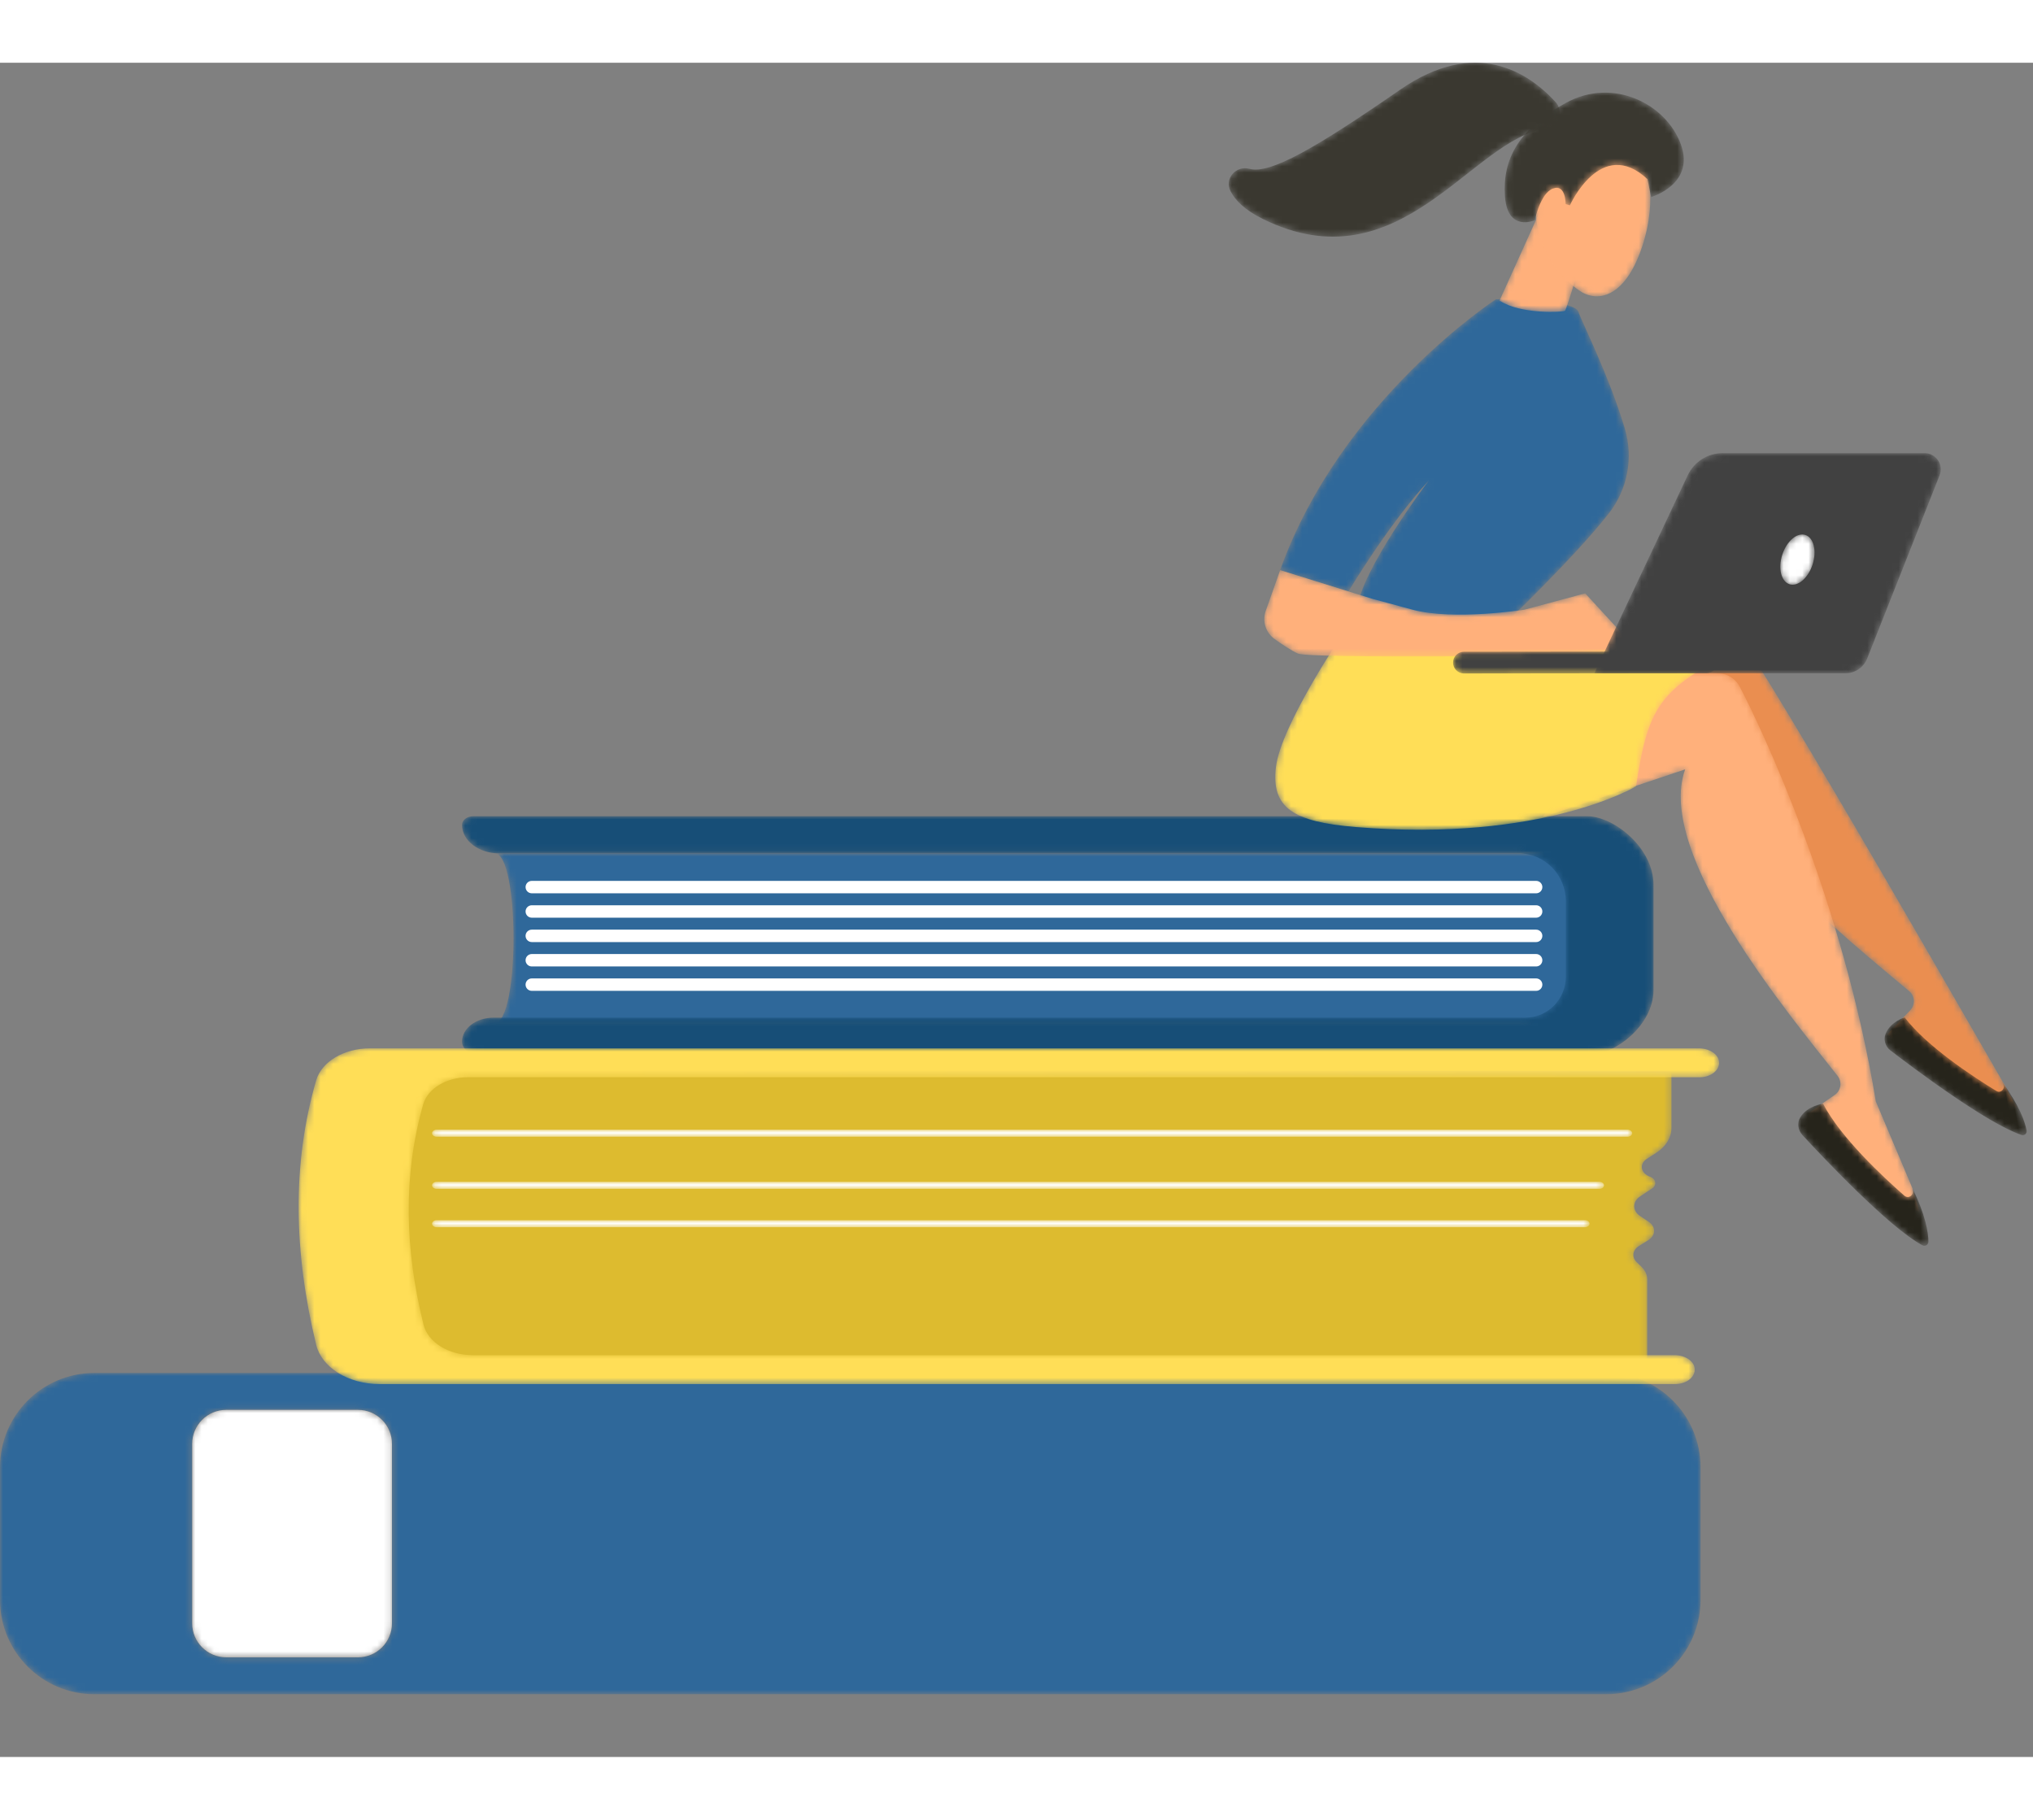
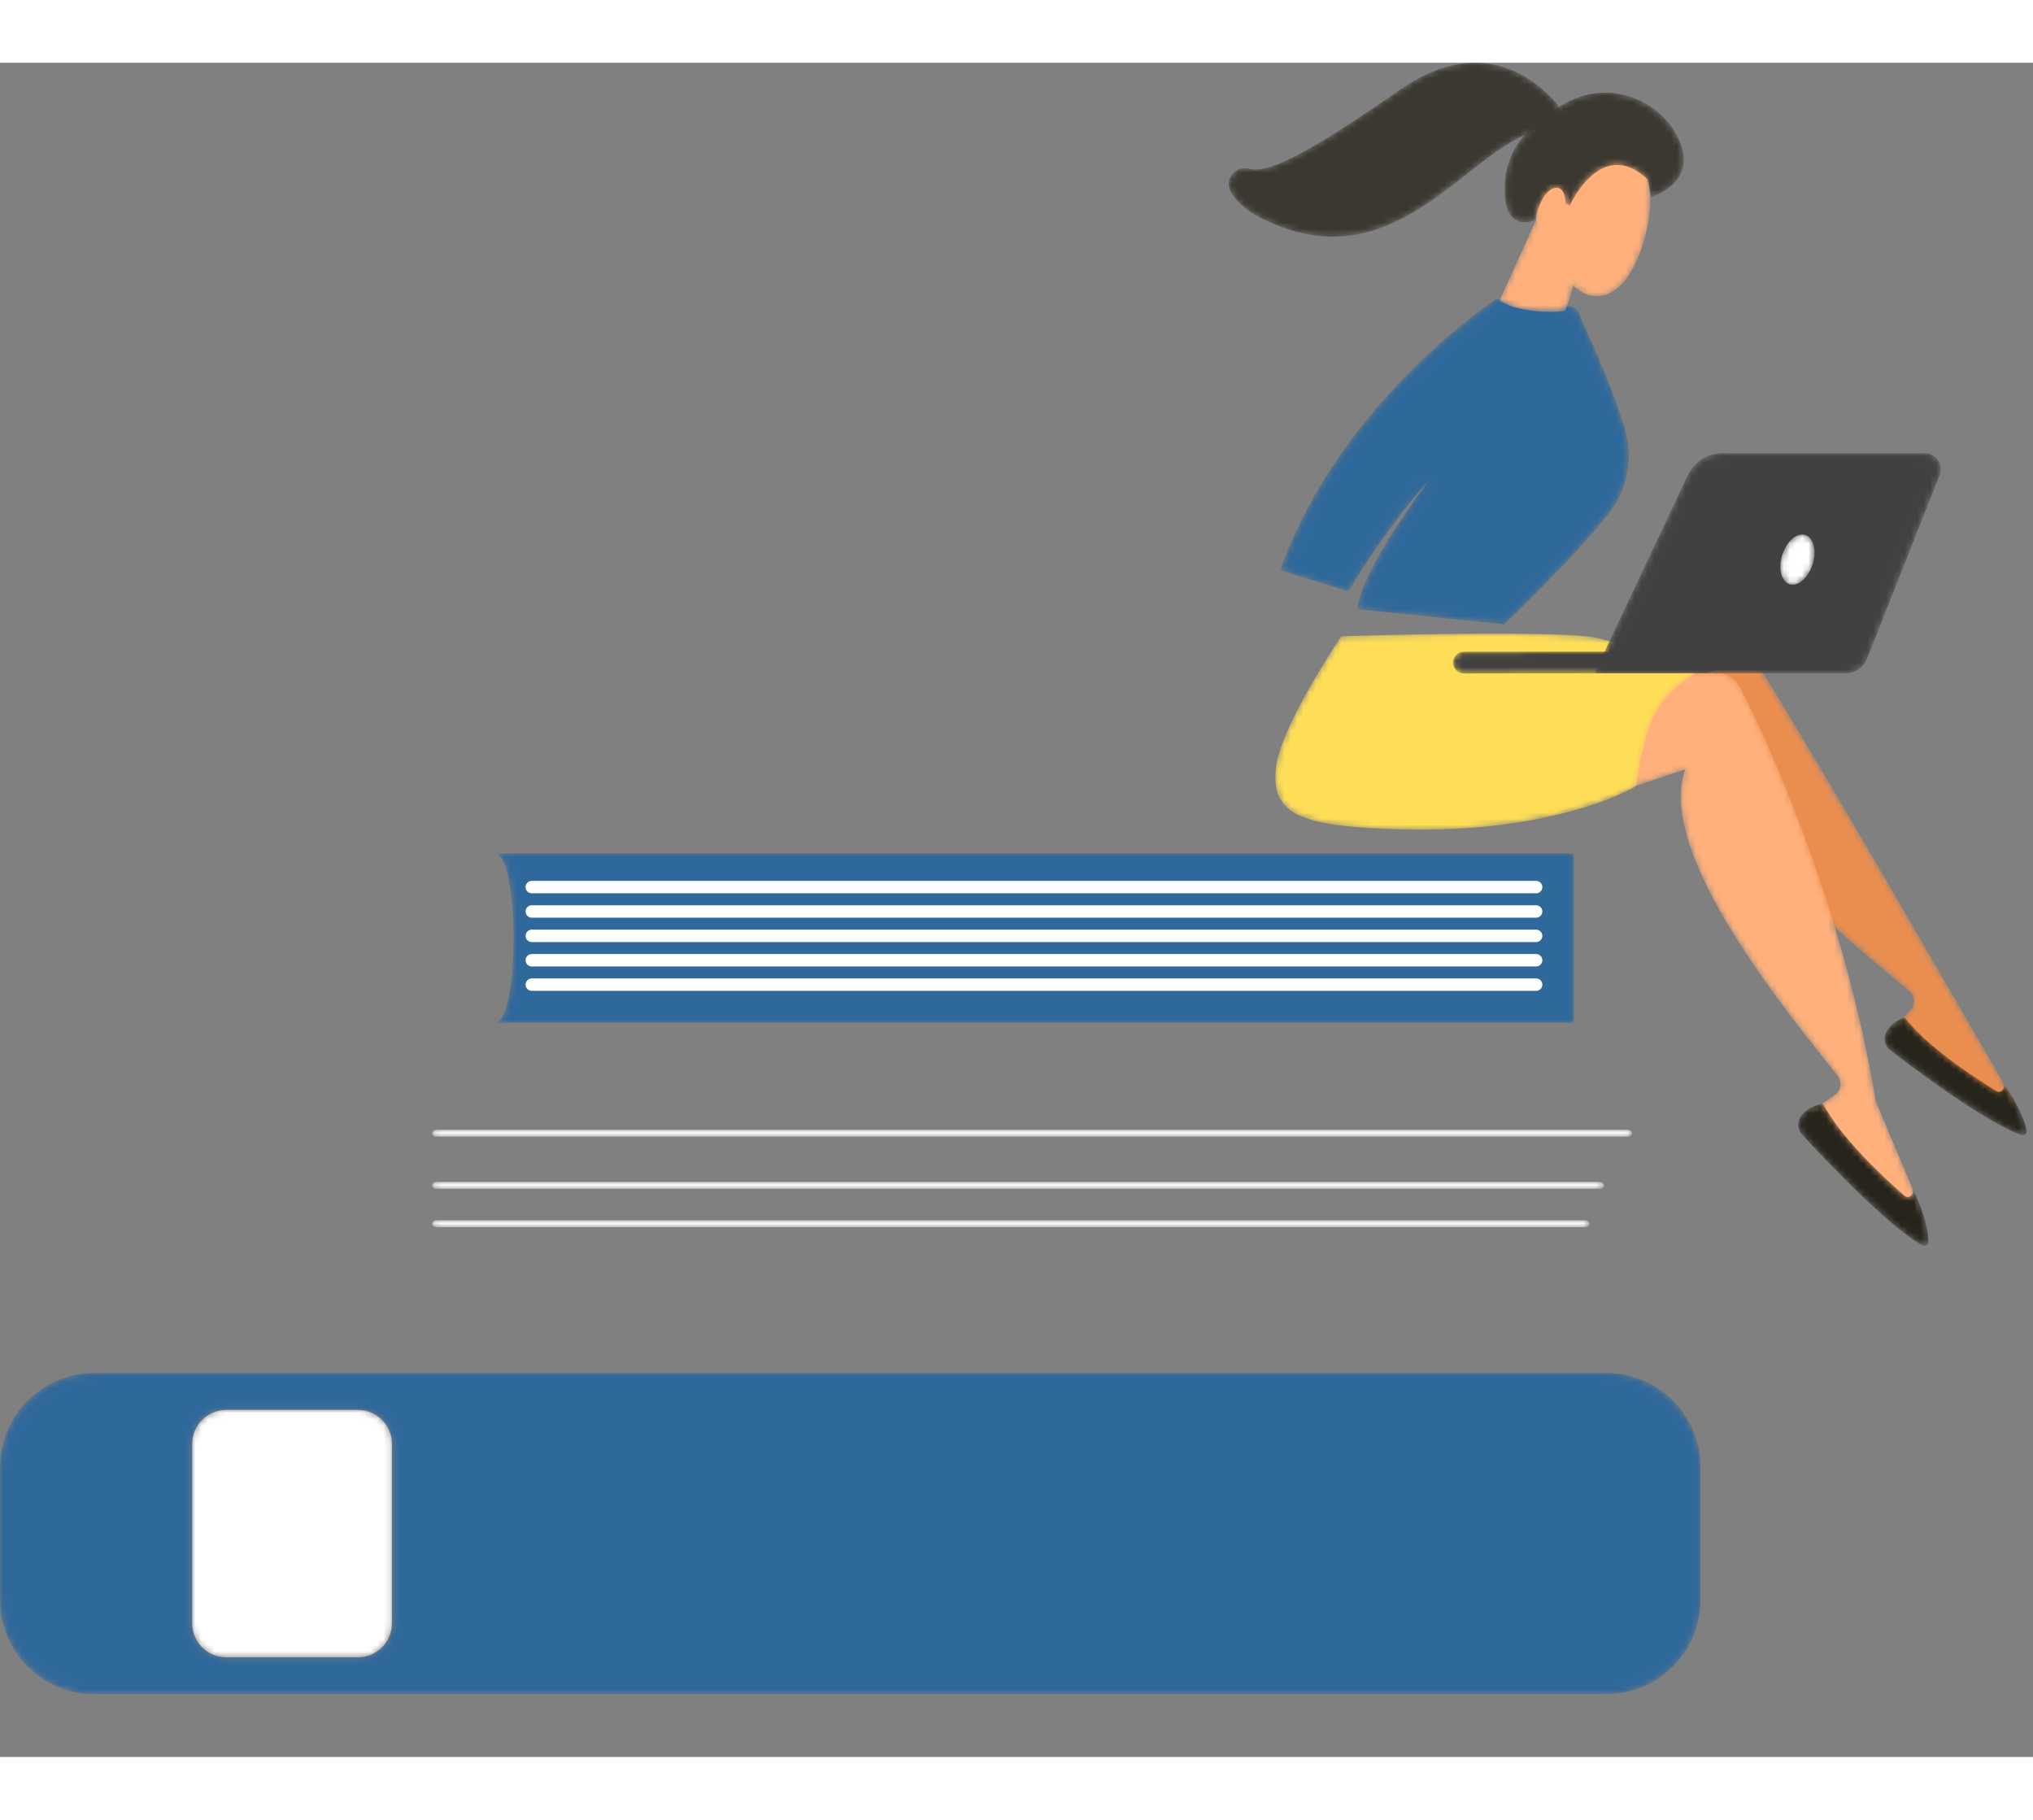
<svg xmlns="http://www.w3.org/2000/svg" xmlns:xlink="http://www.w3.org/1999/xlink" width="324" height="290" viewBox="0 0 324 270">
  <rect x="0" y="0" width="324" height="270" fill="#808080" stroke="none" />
  <defs>
    <path id="g02xkx9hta" d="M0 27h172V0H0c4 0 4 27 0 27" />
-     <path id="bg8ah7vgod" d="M175.915 25.55V13.57c0-4.226-3.374-7.65-7.535-7.65H5.925C2.653 5.92 0 3.888 0 1.38 0 .617.805 0 1.8 0h177.55c4.073 0 10.537 4.906 10.537 10.957v16.735c0 5.706-6.276 10.33-10.116 10.33H2.734c-1.51 0-2.734-.938-2.734-2.095 0-2.111 2.234-3.824 4.99-3.824h164.47c3.564 0 6.455-2.934 6.455-6.552" />
    <path id="75x3qi6sug" d="M255.972 51.198H15.044C6.735 51.198 0 44.463 0 36.155V15.044C0 6.735 6.735 0 15.044 0h240.928c8.309 0 15.045 6.735 15.045 15.044v21.11c0 4.859-2.303 9.18-5.877 11.93-2.538 1.953-5.717 3.114-9.168 3.114M36.051 5.884c-2.994 0-5.422 2.427-5.422 5.422v28.587c0 2.994 2.428 5.422 5.422 5.422h20.995c2.994 0 5.421-2.428 5.421-5.422V11.306c0-2.995-2.427-5.422-5.42-5.422H36.05" />
    <path id="dcry3clq0j" d="M26.418 39.43H5.422C2.428 39.43 0 37.004 0 34.01V5.42C0 2.427 2.428 0 5.422 0h20.996c2.994 0 5.42 2.427 5.42 5.421V34.01c0 2.994-2.426 5.422-5.42 5.422" />
-     <path id="ihapoc9njm" d="M199.844 47.706H0V0l21.399.088 21.519.088 21.417.088 139.366.574v8.818c0 1.514-.881 2.953-2.415 3.943l-1.516.978c-1.244.804-.983 2.294.497 2.833.977.355 1.159 1.335.347 1.875l-1.91 1.271c-1.25.831-1.252 2.29-.005 3.123l1.371.917c1.184.792 1.149 2.183-.072 2.942l-1.473.914c-1.023.636-1.194 1.76-.39 2.55l.812.795c.582.571.897 1.268.897 1.985v13.924" />
    <path id="wpn63twoap" d="M190.52 1.117H.749C.335 1.117 0 .867 0 .558 0 .25.335 0 .748 0h189.773c.414 0 .749.25.749.558 0 .309-.335.56-.75.56" />
    <path id="qj6rlmtr7s" d="M186.03 1.118H.748C.335 1.118 0 .868 0 .56 0 .25.335 0 .748 0H186.03c.414 0 .749.25.749.559 0 .309-.335.56-.75.56" />
    <path id="9iur49gqpv" d="M183.726 1.118H.748C.335 1.118 0 .868 0 .56 0 .25.335 0 .748 0h182.978c.414 0 .75.25.75.559 0 .309-.336.56-.75.56" />
    <path id="g9ke3242gy" d="M11.463 0H223.16c1.613 0 3.053.879 3.207 2.077.175 1.374-1.269 2.53-3.074 2.53H26.996c-3.447 0-6.426 1.8-7.143 4.317-3.21 11.275-2.967 23.013.058 35.124.701 2.808 3.994 4.845 7.823 4.845h191.547c1.613 0 3.053.879 3.206 2.077.176 1.374-1.267 2.53-3.073 2.53H12.864c-4.937 0-9.19-2.63-10.07-6.254-3.567-14.694-3.88-28.797-.003-42.138C3.66 2.115 7.246 0 11.348 0h.115" />
    <path id="num0ap8f7B" d="M69.673 74.13C69.6 74.104 31.685 7.702 26.562 1.454 25.7.402 24.365-.132 23.016.028L12.433 1.29 0 28.186l20.712-12.062c-2.049 14.174 24.56 35.24 33.685 42.927.927.78 1.003 2.177.167 3.053l-3.645 3.813c5.982 6.062 12.883 9.956 20.674 11.757l-1.92-3.544" />
    <path id="b11n3grr7E" d="M58.933 82.917L53.117 69.13C47.901 37.373 35.175 10.176 31.422 3.02c-.631-1.203-1.83-1.997-3.184-2.113L17.618 0 0 23.824l22.726-7.622c-4.876 13.467 16.919 39.482 24.3 48.856.748.952.54 2.335-.456 3.024l-4.34 2.997c4.63 7.147 10.602 12.357 17.867 15.696l-1.164-3.858" />
    <path id="t0rknhohgH" d="M3.96 0S1.53.265.34 2.134c-.57.894-.4 2.075.32 2.854 3.194 3.461 13.769 14.69 19.126 17.568.44.236.971-.095.965-.594-.02-1.387-.42-4.23-2.671-8.736l.16.61c.201.772-.713 1.344-1.315.82C13.556 11.71 6.755 5.389 3.96 0" />
    <path id="qxzbkjltgK" d="M3.776 0S1.459.255.326 2.053c-.544.859-.382 1.995.304 2.744 3.046 3.329 13.13 14.128 18.24 16.896.418.228.926-.091.92-.57-.019-1.335-.4-4.069-2.548-8.403l.152.586c.193.744-.68 1.294-1.253.79C12.927 11.262 6.441 5.182 3.776 0" />
    <path id="9xuq9nvdsN" d="M10.504.422S.897 14.709.108 21.228c-.788 6.517 2.657 8.771 12.712 9.603 29.921 2.473 44.672-6.494 44.672-6.494C59.538 11.286 60.995 7.967 78.089.87c0 0-21.621 1.717-25.973.028C47.765-.792 10.504.422 10.504.422" />
    <path id="vbc98rq3xQ" d="M35.71 51.794s11.187-10.652 16.695-17.708c2.976-3.813 3.91-8.835 2.534-13.472-2.515-8.47-6.982-17.242-7.39-18.608C46.925-.087 34.382 0 34.382 0S9.698 16.02 0 43.156l10.891 3.39s6.445-10.812 12.813-17.686c0 0-11.018 14.556-11.407 20.514l23.413 2.42" />
    <path id="ir6zsvfbcT" d="M14.1 4.832c-.13.434-3.405 11.287-3.661 11.514-.256.224-7.18.596-10.439-1.63L6.652 0 14.1 4.832" />
    <path id="uquae2bunW" d="M17.433 2.812s2.331 5.383-.408 13.568c-2.739 8.186-7.214 8.897-10.048 6.874C4.142 21.23.467 17.614.01 10.199-.447 2.784 14.222-4 17.433 2.812" />
    <path id="7ndm2sz55Z" d="M10.399 17.964s4.946-11.078 12.363-4.177l.573 2.851s7.063-2.012 4.742-8.414C25.755 1.824 17.313-2.52 9.758 1.63S-.365 10.666.041 16.494c.406 5.826 4.773 3.833 4.773 3.833s.841-4.284 2.892-5.046c2.052-.761 2.008 2.481 2.008 2.481l.685.202" />
    <path id="ro7i7hyzbac" d="M3.365 5.89S5.941.21 2.333.006C-1.274-.2.193 5.48.913 7.552l2.452-1.661" />
    <path id="zy44v3o0baf" d="M59.547 12.843l-8.405-9.146-9.708 2.614s-11.318 1.753-17.795 0L17.16 4.556 2.523 0l-2.3 6.497c-.582 1.65.003 3.482 1.43 4.495 1.267.9 2.75 1.889 3.698 2.303 1.927.843 44.406.266 44.406.266l9.79-.718" />
    <path id="0dc819629ai" d="M50.624 10.502c2.022-.247 2.835-2.744 1.46-4.246-4.438-4.85-12.815-10.23-24.749-1.974-13.442 9.3-20.716 13.507-24.019 12.624-2.168-.58-4.053 1.566-3.03 3.563.759 1.477 2.3 3.02 5.149 4.425 21.975 10.844 33.334-12.949 45.19-14.392" />
    <path id="soj86u717al" d="M1.643 3.502l.09.002 38.663-.043c.955 0 1.73-.776 1.728-1.732 0-.956-.78-1.747-1.732-1.729L1.729.043C.773.043-.002.819 0 1.775c.001.926.73 1.681 1.643 1.727" />
    <path id="v18f328l2ao" d="M52.635 0h-32.2c-2.374 0-4.536 1.371-5.55 3.52L0 35.082h40.015c1.53 0 2.906-.935 3.469-2.359L55.027 3.517C55.694 1.83 54.45 0 52.635 0" />
    <path id="d100w4kmjar" d="M.311 3.225c-.698 2.168-.182 4.273 1.15 4.703 1.335.429 2.981-.981 3.679-3.148.698-2.168.183-4.274-1.151-4.703-1.334-.43-2.98.98-3.678 3.148" />
  </defs>
  <g fill="none" fill-rule="evenodd">
    <g>
      <g>
        <g id="topbook">
          <g transform="translate(-32 -487) translate(32 487) translate(78.84 125.999)">
            <mask id="ghi49x0pbc" fill="#fff">
              <use xlink:href="#g02xkx9hta" />
            </mask>
            <path fill="#2f689a" d="M0 27h172V0H0c4 0 4 27 0 27" mask="url(#ghi49x0pbc)" />
          </g>
          <g transform="translate(-32 -487) translate(32 487) translate(73.634 120.079)">
            <mask id="vnqvr0bgbf" fill="#fff">
              <use xlink:href="#bg8ah7vgod" />
            </mask>
            <path fill="#174e77" d="M175.915 25.55V13.57c0-4.226-3.374-7.65-7.535-7.65H5.925C2.653 5.92 0 3.888 0 1.38 0 .617.805 0 1.8 0h177.55c4.073 0 10.537 4.906 10.537 10.957v16.735c0 5.706-6.276 10.33-10.116 10.33H2.734c-1.51 0-2.734-.938-2.734-2.095 0-2.111 2.234-3.824 4.99-3.824h164.47c3.564 0 6.455-2.934 6.455-6.552" mask="url(#vnqvr0bgbf)" />
          </g>
          <path fill="#FFF" d="M244.815 132.361H84.751c-.547 0-.99-.442-.99-.99 0-.547.443-.989.99-.989h160.064c.547 0 .99.442.99.99 0 .547-.443.99-.99.99M244.815 136.248H84.751c-.547 0-.99-.444-.99-.99 0-.547.443-.99.99-.99h160.064c.547 0 .99.443.99.99 0 .546-.443.99-.99.99M244.815 140.133H84.751c-.547 0-.99-.442-.99-.99 0-.545.443-.989.99-.989h160.064c.547 0 .99.444.99.99 0 .547-.443.99-.99.99M244.815 144.02H84.751c-.547 0-.99-.442-.99-.99 0-.547.443-.99.99-.99h160.064c.547 0 .99.443.99.99 0 .548-.443.99-.99.99M244.815 147.906H84.751c-.547 0-.99-.442-.99-.989 0-.547.443-.99.99-.99h160.064c.547 0 .99.443.99.99 0 .547-.443.99-.99.99" transform="translate(-32 -487) translate(32 487)" />
        </g>
        <g id="bottombook" pointer-events="none">
          <g transform="translate(-32 -487) translate(32 487) translate(0 208.802)">
            <mask id="uon9uli8ti" fill="#fff">
              <use xlink:href="#75x3qi6sug" />
            </mask>
            <path fill="#2f689a" d="M255.972 51.198H15.044C6.735 51.198 0 44.463 0 36.155V15.044C0 6.735 6.735 0 15.044 0h240.928c8.309 0 15.045 6.735 15.045 15.044v21.11c0 4.859-2.303 9.18-5.877 11.93-2.538 1.953-5.717 3.114-9.168 3.114M36.051 5.884c-2.994 0-5.422 2.427-5.422 5.422v28.587c0 2.994 2.428 5.422 5.422 5.422h20.995c2.994 0 5.421-2.428 5.421-5.422V11.306c0-2.995-2.427-5.422-5.42-5.422H36.05" mask="url(#uon9uli8ti)" />
          </g>
          <g transform="translate(-32 -487) translate(32 487) translate(30.629 214.686)">
            <mask id="offv4vhotl" fill="#fff">
              <use xlink:href="#dcry3clq0j" />
            </mask>
            <path fill="#fff" d="M26.418 39.43H5.422C2.428 39.43 0 37.004 0 34.01V5.42C0 2.427 2.428 0 5.422 0h20.996c2.994 0 5.42 2.427 5.42 5.421V34.01c0 2.994-2.426 5.422-5.42 5.422" mask="url(#offv4vhotl)" />
          </g>
        </g>
        <g id="middlebook" pointer-events="none">
          <g transform="translate(-32 -487) translate(32 487) translate(62.68 160.11)">
            <mask id="4x3ogd7v4o" fill="#fff">
              <use xlink:href="#ihapoc9njm" />
            </mask>
            <path fill="#ddbb2f" d="M199.844 47.706H0V0l21.399.088 21.519.088 21.417.088 139.366.574v8.818c0 1.514-.881 2.953-2.415 3.943l-1.516.978c-1.244.804-.983 2.294.497 2.833.977.355 1.159 1.335.347 1.875l-1.91 1.271c-1.25.831-1.252 2.29-.005 3.123l1.371.917c1.184.792 1.149 2.183-.072 2.942l-1.473.914c-1.023.636-1.194 1.76-.39 2.55l.812.795c.582.571.897 1.268.897 1.985v13.924" mask="url(#4x3ogd7v4o)" />
          </g>
          <g transform="translate(-32 -487) translate(32 487) translate(68.854 170.04)">
            <mask id="xztf89imyr" fill="#fff">
              <use xlink:href="#wpn63twoap" />
            </mask>
            <path fill="#fff" d="M190.52 1.117H.749C.335 1.117 0 .867 0 .558 0 .25.335 0 .748 0h189.773c.414 0 .749.25.749.558 0 .309-.335.56-.75.56" mask="url(#xztf89imyr)" />
          </g>
          <g transform="translate(-32 -487) translate(32 487) translate(68.854 178.344)">
            <mask id="lem89vaynu" fill="#fff">
              <use xlink:href="#qj6rlmtr7s" />
            </mask>
            <path fill="#fff" d="M186.03 1.118H.748C.335 1.118 0 .868 0 .56 0 .25.335 0 .748 0H186.03c.414 0 .749.25.749.559 0 .309-.335.56-.75.56" mask="url(#lem89vaynu)" />
          </g>
          <g transform="translate(-32 -487) translate(32 487) translate(68.854 184.457)">
            <mask id="e0l1vh0lux" fill="#fff">
              <use xlink:href="#9iur49gqpv" />
            </mask>
            <path fill="#fff" d="M183.726 1.118H.748C.335 1.118 0 .868 0 .56 0 .25.335 0 .748 0h182.978c.414 0 .75.25.75.559 0 .309-.336.56-.75.56" mask="url(#e0l1vh0lux)" />
          </g>
          <g transform="translate(-32 -487) translate(32 487) translate(47.593 157.069)">
            <mask id="i2tuirvwgA" fill="#fff">
              <use xlink:href="#g9ke3242gy" />
            </mask>
-             <path fill="#ffde57" d="M11.463 0H223.16c1.613 0 3.053.879 3.207 2.077.175 1.374-1.269 2.53-3.074 2.53H26.996c-3.447 0-6.426 1.8-7.143 4.317-3.21 11.275-2.967 23.013.058 35.124.701 2.808 3.994 4.845 7.823 4.845h191.547c1.613 0 3.053.879 3.206 2.077.176 1.374-1.267 2.53-3.073 2.53H12.864c-4.937 0-9.19-2.63-10.07-6.254-3.567-14.694-3.88-28.797-.003-42.138C3.66 2.115 7.246 0 11.348 0h.115" mask="url(#i2tuirvwgA)" />
          </g>
        </g>
        <g id="lady">
          <g transform="translate(-32 -487) translate(32 487) translate(249.866 88.899)">
            <mask id="g30ov3tptD" fill="#fff">
              <use xlink:href="#num0ap8f7B" />
            </mask>
            <path fill="#ea8e50" d="M69.673 74.13C69.6 74.104 31.685 7.702 26.562 1.454 25.7.402 24.365-.132 23.016.028L12.433 1.29 0 28.186l20.712-12.062c-2.049 14.174 24.56 35.24 33.685 42.927.927.78 1.003 2.177.167 3.053l-3.645 3.813c5.982 6.062 12.883 9.956 20.674 11.757l-1.92-3.544" mask="url(#g30ov3tptD)" />
          </g>
          <g transform="translate(-32 -487) translate(32 487) translate(245.836 96.41)">
            <mask id="qka1lx1qdG" fill="#fff">
              <use xlink:href="#b11n3grr7E" />
            </mask>
            <path fill="#ffb07b" d="M58.933 82.917L53.117 69.13C47.901 37.373 35.175 10.176 31.422 3.02c-.631-1.203-1.83-1.997-3.184-2.113L17.618 0 0 23.824l22.726-7.622c-4.876 13.467 16.919 39.482 24.3 48.856.748.952.54 2.335-.456 3.024l-4.34 2.997c4.63 7.147 10.602 12.357 17.867 15.696l-1.164-3.858" mask="url(#qka1lx1qdG)" />
          </g>
          <g transform="translate(-32 -487) translate(32 487) translate(286.588 165.899)">
            <mask id="06evr9o0cJ" fill="#fff">
              <use xlink:href="#t0rknhohgH" />
            </mask>
            <path fill="#26241b" d="M3.96 0S1.53.265.34 2.134c-.57.894-.4 2.075.32 2.854 3.194 3.461 13.769 14.69 19.126 17.568.44.236.971-.095.965-.594-.02-1.387-.42-4.23-2.671-8.736l.16.61c.201.772-.713 1.344-1.315.82C13.556 11.71 6.755 5.389 3.96 0" mask="url(#06evr9o0cJ)" />
          </g>
          <g transform="translate(-32 -487) translate(32 487) rotate(-10 1023.113 -1637.13)">
            <mask id="63ooc1oo1M" fill="#fff">
              <use xlink:href="#qxzbkjltgK" />
            </mask>
            <path fill="#26241b" d="M3.776 0S1.459.255.326 2.053c-.544.859-.382 1.995.304 2.744 3.046 3.329 13.13 14.128 18.24 16.896.418.228.926-.091.92-.57-.019-1.335-.4-4.069-2.548-8.403l.152.586c.193.744-.68 1.294-1.253.79C12.927 11.262 6.441 5.182 3.776 0" mask="url(#63ooc1oo1M)" />
          </g>
          <g transform="translate(-32 -487) translate(32 487) translate(203.244 90.97)">
            <mask id="4pmrgb9exP" fill="#fff">
              <use xlink:href="#9xuq9nvdsN" />
            </mask>
            <path fill="#ffde57" d="M10.504.422S.897 14.709.108 21.228c-.788 6.517 2.657 8.771 12.712 9.603 29.921 2.473 44.672-6.494 44.672-6.494C59.538 11.286 60.995 7.967 78.089.87c0 0-21.621 1.717-25.973.028C47.765-.792 10.504.422 10.504.422" mask="url(#4pmrgb9exP)" />
          </g>
          <g transform="translate(-32 -487) translate(32 487) translate(204.017 37.705)">
            <mask id="gi13bxpwyS" fill="#fff">
              <use xlink:href="#vbc98rq3xQ" />
            </mask>
            <path fill="#2f689a" d="M35.71 51.794s11.187-10.652 16.695-17.708c2.976-3.813 3.91-8.835 2.534-13.472-2.515-8.47-6.982-17.242-7.39-18.608C46.925-.087 34.382 0 34.382 0S9.698 16.02 0 43.156l10.891 3.39s6.445-10.812 12.813-17.686c0 0-11.018 14.556-11.407 20.514l23.413 2.42" mask="url(#gi13bxpwyS)" />
          </g>
          <g transform="translate(-32 -487) translate(32 487) translate(238.984 23.183)">
            <mask id="kp7eq2lyvV" fill="#fff">
              <use xlink:href="#ir6zsvfbcT" />
            </mask>
            <path fill="#ffb07b" d="M14.1 4.832c-.13.434-3.405 11.287-3.661 11.514-.256.224-7.18.596-10.439-1.63L6.652 0 14.1 4.832" mask="url(#kp7eq2lyvV)" />
          </g>
          <g transform="translate(-32 -487) translate(32 487) translate(244.655 13.012)">
            <mask id="5fm602l89Y" fill="#fff">
              <use xlink:href="#uquae2bunW" />
            </mask>
            <path fill="#ffb07b" d="M17.433 2.812s2.331 5.383-.408 13.568c-2.739 8.186-7.214 8.897-10.048 6.874C4.142 21.23.467 17.614.01 10.199-.447 2.784 14.222-4 17.433 2.812" mask="url(#5fm602l89Y)" />
          </g>
          <g transform="translate(-32 -487) translate(32 487) translate(239.798 4.765)">
            <mask id="k98547m0kab" fill="#fff">
              <use xlink:href="#7ndm2sz55Z" />
            </mask>
            <path fill="#3a3830" d="M10.399 17.964s4.946-11.078 12.363-4.177l.573 2.851s7.063-2.012 4.742-8.414C25.755 1.824 17.313-2.52 9.758 1.63S-.365 10.666.041 16.494c.406 5.826 4.773 3.833 4.773 3.833s.841-4.284 2.892-5.046c2.052-.761 2.008 2.481 2.008 2.481l.685.202" mask="url(#k98547m0kab)" />
          </g>
          <g transform="translate(-32 -487) translate(32 487) translate(201.494 80.86)">
            <mask id="4l53uvd1sah" fill="#fff">
              <use xlink:href="#zy44v3o0baf" />
            </mask>
-             <path fill="#ffb07b" d="M59.547 12.843l-8.405-9.146-9.708 2.614s-11.318 1.753-17.795 0L17.16 4.556 2.523 0l-2.3 6.497c-.582 1.65.003 3.482 1.43 4.495 1.267.9 2.75 1.889 3.698 2.303 1.927.843 44.406.266 44.406.266l9.79-.718" mask="url(#4l53uvd1sah)" />
          </g>
          <g id="ponytail" transform="translate(-32 -487) translate(32 487) translate(195.823)">
            <mask id="efxh2o678ak" fill="#fff">
              <use xlink:href="#0dc819629ai" />
            </mask>
            <path fill="#3a3830" d="M50.624 10.502c2.022-.247 2.835-2.744 1.46-4.246-4.438-4.85-12.815-10.23-24.749-1.974-13.442 9.3-20.716 13.507-24.019 12.624-2.168-.58-4.053 1.566-3.03 3.563.759 1.477 2.3 3.02 5.149 4.425 21.975 10.844 33.334-12.949 45.19-14.392" mask="url(#efxh2o678ak)" />
          </g>
          <g transform="translate(-32 -487) translate(32 487) translate(231.574 93.821)">
            <mask id="i3yk5xm23an" fill="#fff">
              <use xlink:href="#soj86u717al" />
            </mask>
            <path fill="#414141" d="M1.643 3.502l.09.002 38.663-.043c.955 0 1.73-.776 1.728-1.732 0-.956-.78-1.747-1.732-1.729L1.729.043C.773.043-.002.819 0 1.775c.001.926.73 1.681 1.643 1.727" mask="url(#i3yk5xm23an)" />
          </g>
          <g transform="translate(-32 -487) translate(32 487) translate(254.092 62.218)">
            <mask id="2ttnvo4zwaq" fill="#fff">
              <use xlink:href="#v18f328l2ao" />
            </mask>
            <path fill="#414141" d="M52.635 0h-32.2c-2.374 0-4.536 1.371-5.55 3.52L0 35.082h40.015c1.53 0 2.906-.935 3.469-2.359L55.027 3.517C55.694 1.83 54.45 0 52.635 0" mask="url(#2ttnvo4zwaq)" />
          </g>
          <g transform="translate(-32 -487) translate(32 487) translate(283.731 75.178)">
            <mask id="78fqek863at" fill="#fff">
              <use xlink:href="#d100w4kmjar" />
            </mask>
            <path fill="#fff" d="M.311 3.225c-.698 2.168-.182 4.273 1.15 4.703 1.335.429 2.981-.981 3.679-3.148.698-2.168.183-4.274-1.151-4.703-1.334-.43-2.98.98-3.678 3.148" mask="url(#78fqek863at)" />
          </g>
        </g>
        <animateTransform id="exittopbook" xlink:href="#topbook" attributeName="transform" attributeType="XML" type="translate" from="0 0" to="-500 0" dur="1s" begin="click" fill="freeze" />
        <animate id="hidetopbook" xlink:href="#topbook" attributeName="opacity" from="1" to="0" dur="0.5s" begin="click" fill="freeze" />
        <animateTransform id="ladydown1" xlink:href="#lady" attributeName="transform" attributeType="XML" type="translate" from="0 0" to="0 38.02" dur="0.2s" begin="hidetopbook.end - 0.37s" fill="freeze" />
        <set id="enablemiddlebook" xlink:href="#middlebook" attributeName="pointer-events" to="all" begin="ladydown1.end" fill="freeze" />
        <set id="disabletopbook" xlink:href="#topbook" attributeName="pointer-events" to="none" begin="click" fill="freeze" />
        <animateTransform id="exitmiddlebook" xlink:href="#middlebook" attributeName="transform" attributeType="XML" type="translate" from="0 0" to="-500 0" dur="1s" begin="click" fill="freeze" />
        <animate id="hidemiddlebook" xlink:href="#middlebook" attributeName="opacity" from="1" to="0" dur="0.5s" begin="click" fill="freeze" />
        <animateTransform id="ladydown2" xlink:href="#lady" attributeName="transform" attributeType="XML" type="translate" from="0 38.02" to="0 91.52" dur="0.3s" begin="hidemiddlebook.end - 0.37s" fill="freeze" />
        <set id="disablemiddlebook" xlink:href="#middlebook" attributeName="pointer-events" to="none" begin="click" fill="freeze" />
      </g>
    </g>
  </g>
</svg>